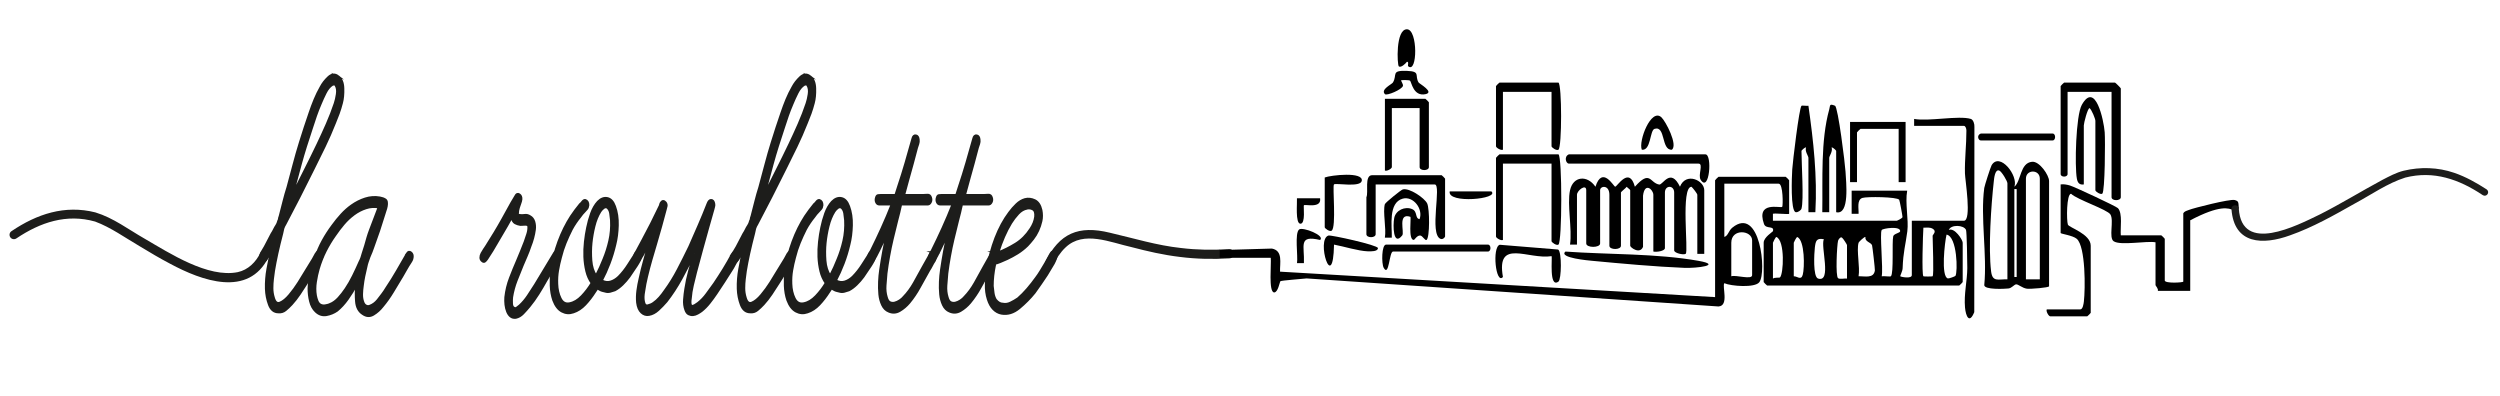
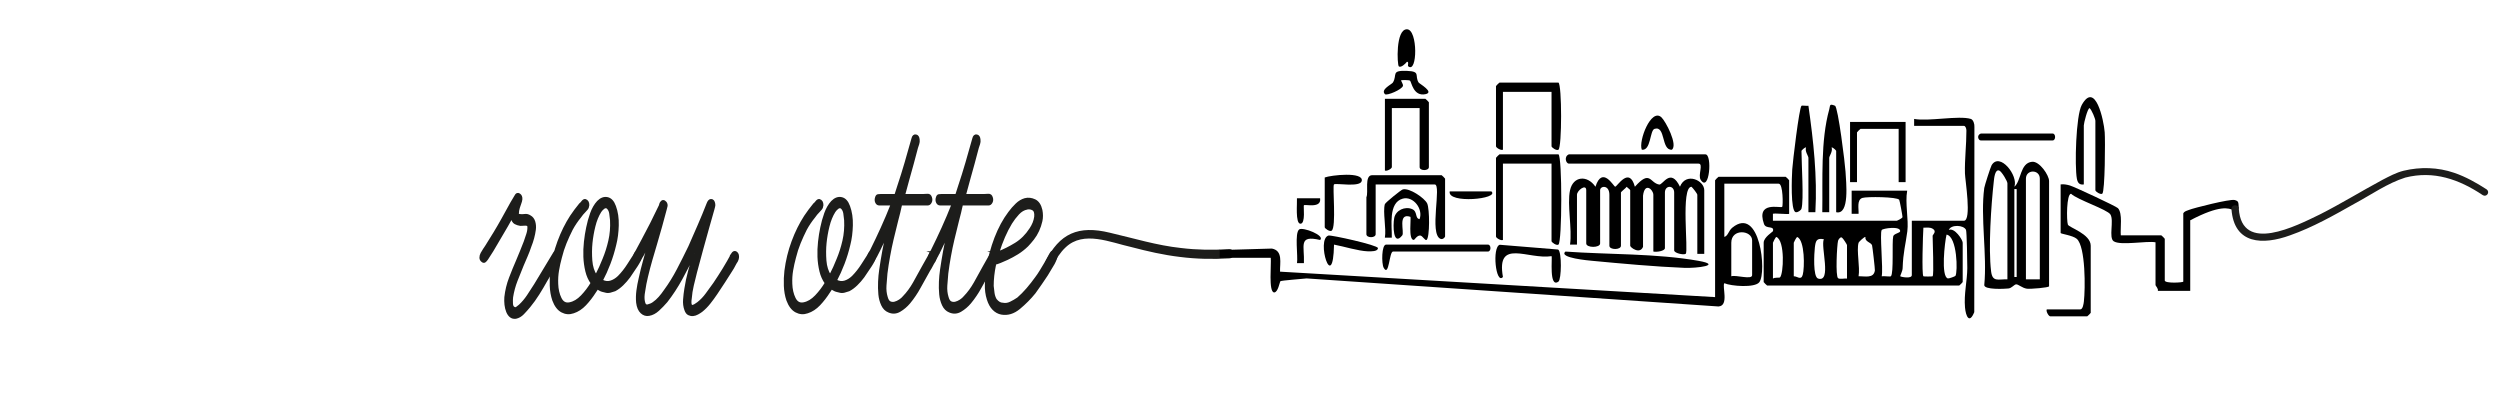
<svg xmlns="http://www.w3.org/2000/svg" id="Calque_1" version="1.1" viewBox="0 0 1080.32 171.25">
  <defs>
    <style>
      .st0, .st1 {
        fill: #1d1d1b;
      }

      .st1 {
        stroke: #1d1d1b;
        stroke-miterlimit: 10;
      }
    </style>
  </defs>
  <path class="st0" d="M451.63,113.35c6.16-12.64,14.47-16.06,27.94-12.79,10.27,2.38,20.34,5.5,30.78,6.61,6.87.84,13.81.94,20.72.48,1.11-.09,2.08.75,2.15,1.86.07,1.11-.77,2.06-1.87,2.13-7.15.44-14.35.3-21.46-.61-7.12-.84-14.1-2.45-20.94-4.25-9.09-2.01-20.68-7.28-28.44.09-2.35,2.17-4.15,5.07-5.7,8.09-1.09,2.05-4.2.51-3.18-1.62h0Z" />
  <g>
    <g>
-       <path class="st1" d="M146.11,33.01c1.37.96,2.1,2.67,2.18,5.13.08,2.46-.12,4.59-.61,6.39-.41,1.56-.87,3.06-1.39,4.5-.53,1.44-1.07,2.82-1.63,4.14-1.38,3.48-2.85,6.84-4.42,10.08-1.58,3.24-3.17,6.48-4.79,9.72-2.02,4.08-4.04,8.1-6.06,12.06-2.02,3.96-4.08,7.92-6.18,11.88-.32.48-.61,1.08-.85,1.8l-.48,2.16-1.09,4.32c-.73,3-1.33,5.76-1.82,8.28-.48,2.4-.85,4.74-1.09,7.02-.16,1.32-.24,2.67-.24,4.05s.2,2.73.61,4.05c.56,2.04,1.49,2.79,2.79,2.25s2.65-1.65,4.06-3.33c1.41-1.68,2.73-3.48,3.94-5.4,1.21-1.92,2.02-3.24,2.42-3.96l3.76-6.12c.24-.36.5-.84.79-1.44.28-.6.61-1.11.97-1.53.36-.42.73-.69,1.09-.81.36-.12.71.12,1.03.72.32.6.4,1.17.24,1.71-.16.54-.36,1.05-.61,1.53-.4.6-.77,1.2-1.09,1.8-.32.6-.65,1.2-.97,1.8l-4,6.3c-1.05,1.68-2.12,3.33-3.21,4.95-1.09,1.62-2.24,3.09-3.45,4.41-.89.96-1.78,1.8-2.67,2.52-.89.72-1.9,1.02-3.03.9-1.86,0-3.19-1.08-4-3.24-.81-2.16-1.25-4.44-1.33-6.84-.08-2.88.14-5.76.67-8.64.52-2.88,1.11-5.7,1.76-8.46-.41.72-.79,1.44-1.15,2.16-.36.72-.75,1.44-1.15,2.16-.4.6-.89.9-1.45.9s-.93-.48-1.09-1.44c-.16-.84.04-1.71.61-2.61.56-.9,1.01-1.65,1.33-2.25l2.91-5.58c.4-.6.75-1.2,1.03-1.8.28-.6.62-1.2,1.03-1.8.16-.24.32-.54.48-.9.16-.36.28-.72.36-1.08.16-.24.26-.54.3-.9.04-.36.14-.72.3-1.08.56-2.16,1.11-4.29,1.64-6.39.52-2.1,1.11-4.17,1.76-6.21.89-3.24,1.76-6.48,2.6-9.72.85-3.24,1.76-6.42,2.73-9.54.65-2.16,1.33-4.32,2.06-6.48.73-2.16,1.45-4.32,2.18-6.48.65-1.92,1.35-3.81,2.12-5.67.77-1.86,1.64-3.63,2.6-5.31.81-1.56,1.92-3,3.33-4.32,1.41-1.32,2.81-1.44,4.18-.36ZM144.78,44.53c.32-.96.61-2.22.85-3.78.24-1.56.08-2.82-.48-3.78-.16-.36-.41-.54-.73-.54s-.61.06-.85.18c-1.13.72-2.1,1.89-2.91,3.51-.81,1.62-1.54,3.21-2.18,4.77-.73,1.68-1.39,3.39-2,5.13-.61,1.74-1.19,3.51-1.76,5.31-.89,2.64-1.74,5.25-2.54,7.83-.81,2.58-1.58,5.19-2.3,7.83l-3.63,13.5c1.86-3.72,3.71-7.41,5.57-11.07,1.86-3.66,3.67-7.35,5.45-11.07,1.37-2.88,2.71-5.79,4-8.73,1.29-2.94,2.46-5.97,3.51-9.09Z" />
-       <path class="st1" d="M175.92,109.53c.48-.72,1.03-.84,1.64-.36.61.48.83,1.2.67,2.16-.08.48-.2.87-.36,1.17-.16.3-.32.57-.48.81-.65.96-1.25,1.95-1.82,2.97-.57,1.02-1.13,2.01-1.7,2.97-1.37,2.28-2.75,4.56-4.12,6.84-1.37,2.28-2.87,4.38-4.48,6.3-1.13,1.44-2.44,2.61-3.94,3.51-1.5.9-3.01.81-4.54-.27-1.7-1.08-2.65-2.85-2.85-5.31-.2-2.46-.18-4.89.06-7.29-1.13,2.16-2.4,4.23-3.82,6.21-1.41,1.98-2.93,3.63-4.54,4.95-1.38.96-2.91,1.59-4.6,1.89-1.7.3-3.23-.21-4.6-1.53-1.13-1.08-1.92-2.52-2.36-4.32-.45-1.8-.67-3.66-.67-5.58.08-2.28.38-4.5.91-6.66.52-2.16,1.15-4.26,1.88-6.3.89-2.76,1.98-5.31,3.27-7.65,1.29-2.34,2.71-4.53,4.24-6.57,1.21-1.68,2.5-3.27,3.88-4.77,1.37-1.5,2.83-2.79,4.36-3.87,1.86-1.32,3.82-2.31,5.88-2.97,2.06-.66,4.14-.81,6.24-.45.4.12.77.21,1.09.27.32.06.68.21,1.09.45.49.24.77.63.85,1.17.08.54.06,1.14-.06,1.8-.12.66-.3,1.32-.55,1.98-.24.66-.4,1.17-.48,1.53-.73,2.4-1.47,4.74-2.24,7.02-.77,2.28-1.6,4.62-2.48,7.02-.24.72-.51,1.44-.79,2.16-.28.72-.59,1.44-.91,2.16-.24.72-.48,1.41-.73,2.07-.24.66-.45,1.41-.61,2.25-.32,1.32-.63,2.67-.91,4.05-.28,1.38-.51,2.79-.67,4.23-.16,1.08-.26,2.25-.3,3.51-.04,1.26.14,2.43.55,3.51.24.72.65,1.23,1.21,1.53.56.3,1.13.33,1.7.09.65-.24,1.25-.57,1.82-.99.56-.42,1.09-.93,1.58-1.53.65-.84,1.29-1.68,1.94-2.52.65-.84,1.25-1.74,1.82-2.7,1.61-2.4,3.15-4.86,4.6-7.38s2.91-5.04,4.36-7.56ZM142.6,131.5c1.37-.6,2.61-1.5,3.7-2.7,1.09-1.2,2.12-2.52,3.09-3.96,1.13-1.68,2.2-3.54,3.21-5.58,1.01-2.04,1.96-4.08,2.85-6.12.32-.6.58-1.2.79-1.8.2-.6.38-1.2.54-1.8l1.09-3.42c.32-1.2.65-2.34.97-3.42.32-1.08.68-2.16,1.09-3.24.65-1.68,1.27-3.33,1.88-4.95.61-1.62,1.23-3.27,1.88-4.95-1.86-.36-3.72-.24-5.57.36-1.86.6-3.59,1.5-5.21,2.7-1.62,1.2-3.09,2.58-4.42,4.14-1.33,1.56-2.6,3.24-3.82,5.04-1.45,2.04-2.79,4.26-4,6.66-1.21,2.4-2.22,4.98-3.03,7.74-.49,1.68-.89,3.54-1.21,5.58-.32,2.04-.32,4.02,0,5.94.16.84.38,1.62.67,2.34.28.72.71,1.26,1.27,1.62.65.36,1.35.48,2.12.36.77-.12,1.47-.3,2.12-.54Z" />
      <path class="st1" d="M240.61,108.45c.32,0,.61.18.85.54s.4.81.48,1.35c.08.54-.04,1.05-.36,1.53l-1.21,2.16-4.24,7.02c-1.13,2.04-2.3,4.02-3.51,5.94-1.21,1.92-2.5,3.72-3.88,5.4-.89,1.08-1.8,2.1-2.73,3.06-.93.96-1.96,1.56-3.09,1.8-.89.12-1.64-.06-2.24-.54-.61-.48-1.09-1.17-1.45-2.07-.36-.9-.61-1.89-.73-2.97-.12-1.08-.14-2.16-.06-3.24.32-2.88.99-5.64,2-8.28,1.01-2.64,2.04-5.16,3.09-7.56.56-1.32,1.11-2.64,1.64-3.96.52-1.32,1.07-2.7,1.64-4.14.32-.96.68-2.04,1.09-3.24.4-1.2.56-2.34.49-3.42-.08-.6-.61-.87-1.58-.81-.97.06-1.62.09-1.94.09-.81-.12-1.56-.36-2.24-.72-.69-.36-1.19-1.2-1.51-2.52-1.38,2.52-2.77,4.95-4.18,7.29-1.41,2.34-2.81,4.71-4.18,7.11l-2.3,3.6c-.32.48-.65.84-.97,1.08-.32.24-.69.18-1.09-.18-.48-.36-.73-.84-.73-1.44s.16-1.2.48-1.8c.32-.6.67-1.17,1.03-1.71.36-.54.67-.99.91-1.35,1.21-1.92,2.4-3.84,3.57-5.76,1.17-1.92,2.32-3.9,3.45-5.94l3.88-7.02,1.82-3.06c.4-.84.93-1.05,1.57-.63.65.42.93,1.11.85,2.07-.08.6-.24,1.2-.48,1.8-.24.6-.45,1.2-.61,1.8-.08.36-.16.69-.24.99-.08.3-.12.63-.12.99-.08.48-.1.78-.06.9.04.12.26.24.67.36.81.12,1.59.12,2.36,0,.77-.12,1.51.06,2.24.54.89.48,1.49,1.26,1.82,2.34.32,1.08.4,2.22.24,3.42-.32,2.4-.97,4.8-1.94,7.2-.48,1.44-1.01,2.82-1.58,4.14-.57,1.32-1.13,2.64-1.7,3.96-.89,2.16-1.78,4.38-2.67,6.66-.89,2.28-1.54,4.68-1.94,7.2-.08.72-.1,1.62-.06,2.7.04,1.08.38,1.74,1.03,1.98.4.24.83.18,1.27-.18.44-.36.83-.66,1.15-.9,1.29-1.2,2.46-2.58,3.51-4.14,1.05-1.56,2.1-3.18,3.15-4.86l8.36-13.86c.32-.48.65-.72.97-.72Z" />
      <path class="st1" d="M276.23,109.53c.65.96.73,1.92.24,2.88-.48.96-.93,1.74-1.33,2.34l-3.27,4.86c-.89,1.2-1.86,2.31-2.91,3.33-1.05,1.02-2.14,1.83-3.27,2.43-.65.24-1.33.45-2.06.63-.73.18-1.45.15-2.18-.09-.4-.12-.77-.21-1.09-.27-.32-.06-.69-.21-1.09-.45-.48-.24-.85-.48-1.09-.72l-1.09,1.62c-1.29,2.04-2.71,3.87-4.24,5.49-1.54,1.62-3.23,2.73-5.09,3.33-1.7.6-3.33.48-4.91-.36-1.58-.84-2.81-2.46-3.7-4.86-.65-1.92-1.01-3.99-1.09-6.21-.08-2.22,0-4.35.24-6.39.56-4.44,1.59-8.67,3.09-12.69,1.49-4.02,3.29-7.65,5.39-10.89,1.21-1.8,2.5-3.54,3.88-5.22.32-.24.67-.6,1.03-1.08.36-.48.75-.72,1.15-.72.89.24,1.33.96,1.33,2.16-.08.72-.28,1.26-.61,1.62-.32.36-.65.72-.97,1.08-.73.72-1.37,1.5-1.94,2.34-1.37,1.68-2.59,3.48-3.63,5.4-.97,1.92-1.86,3.87-2.67,5.85-.81,1.98-1.5,4.11-2.06,6.39-.49,1.8-.89,3.63-1.21,5.49-.32,1.86-.44,3.81-.36,5.85.08,2.4.56,4.5,1.45,6.3.89,1.8,2.22,2.52,4,2.16,1.86-.36,3.61-1.41,5.27-3.15,1.66-1.74,3.09-3.63,4.3-5.67-1.05-1.44-1.82-3.15-2.3-5.13-.48-1.98-.77-4.05-.85-6.21-.08-2.16,0-4.32.24-6.48.24-2.16.56-4.2.97-6.12.4-2.04.97-4.08,1.7-6.12.73-2.04,1.7-3.72,2.91-5.04,1.29-1.32,2.64-1.83,4.06-1.53,1.41.3,2.48,1.47,3.21,3.51.89,2.4,1.29,5.13,1.21,8.19-.08,3.06-.44,5.85-1.09,8.37-.65,2.76-1.47,5.46-2.48,8.1-1.01,2.64-2.12,5.1-3.33,7.38,1.29.72,2.56.9,3.82.54,1.25-.36,2.44-1.08,3.57-2.16,1.53-1.56,2.91-3.3,4.12-5.22l2.54-3.96c.24-.6.56-1.05.97-1.35.4-.3.81-.15,1.21.45ZM257.57,119.25c1.29-2.52,2.38-4.92,3.27-7.2,1.05-2.52,1.9-5.19,2.54-8.01.65-2.82.89-5.79.73-8.91-.08-.96-.2-1.95-.36-2.97-.16-1.02-.57-1.83-1.21-2.43-.57-.36-1.13-.33-1.7.09-.57.42-1.05.93-1.45,1.53-1.13,1.8-2,3.93-2.6,6.39-.61,2.46-1.03,4.89-1.27,7.29-.24,2.4-.26,4.92-.06,7.56.2,2.64.91,4.86,2.12,6.66Z" />
      <path class="st1" d="M316.45,109.71c.4-.6.83-.84,1.27-.72.44.12.79.48,1.03,1.08.24.84.12,1.74-.36,2.7-.41.6-.79,1.26-1.15,1.98-.36.72-.75,1.38-1.15,1.98-1.05,1.68-2.12,3.36-3.21,5.04-1.09,1.68-2.2,3.36-3.33,5.04-.97,1.44-1.98,2.82-3.03,4.14-1.05,1.32-2.18,2.46-3.39,3.42-.48.36-1.05.72-1.7,1.08-.65.36-1.29.57-1.94.63-.65.06-1.27-.06-1.88-.36-.61-.3-1.07-.93-1.39-1.89-.48-1.32-.67-2.79-.54-4.41.12-1.62.3-3.15.54-4.59.4-2.64.95-5.22,1.64-7.74.69-2.52,1.39-5.04,2.12-7.56-1.78,3.72-3.63,7.35-5.57,10.89-1.94,3.54-4.08,6.81-6.42,9.81-1.13,1.32-2.32,2.55-3.57,3.69-1.25,1.14-2.56,1.83-3.94,2.07-1.21.24-2.3-.09-3.27-.99-.97-.9-1.58-2.31-1.82-4.23-.16-1.68-.12-3.42.12-5.22.24-1.8.56-3.54.97-5.22.56-2.64,1.21-5.25,1.94-7.83.73-2.58,1.45-5.19,2.18-7.83l-2.91,5.58c-.41.6-.85,1.32-1.33,2.16-.48.84-1.05.96-1.7.36-.65-.6-.83-1.32-.54-2.16.28-.84.62-1.56,1.03-2.16l2.42-4.5c1.29-2.4,2.56-4.83,3.82-7.29,1.25-2.46,2.44-4.89,3.57-7.29.16-.24.28-.54.36-.9.08-.36.2-.66.36-.9.56-.84,1.21-.84,1.94,0,.32.48.44.96.36,1.44-.08.48-.2.96-.36,1.44-.65,2.4-1.31,4.86-2,7.38-.69,2.52-1.39,4.98-2.12,7.38-.73,2.4-1.44,4.8-2.12,7.2-.69,2.4-1.31,4.8-1.88,7.2-.24.96-.47,1.98-.67,3.06-.2,1.08-.38,2.16-.54,3.24-.32,1.68-.36,3.12-.12,4.32.24,1.44.85,2.04,1.82,1.8.97-.24,1.78-.6,2.42-1.08.89-.6,1.76-1.38,2.61-2.34.85-.96,1.63-1.98,2.36-3.06,2.02-2.76,3.88-5.76,5.57-9s3.35-6.54,4.97-9.9c1.37-3.12,2.73-6.21,4.06-9.27,1.33-3.06,2.61-6.15,3.82-9.27.4-1.08.89-1.62,1.45-1.62.73,0,1.17.54,1.33,1.62.08.36.06.75-.06,1.17-.12.42-.22.81-.3,1.17-.4,1.32-.79,2.67-1.15,4.05-.36,1.38-.75,2.73-1.15,4.05-.89,3.24-1.78,6.45-2.67,9.63-.89,3.18-1.74,6.33-2.54,9.45-.49,1.92-.95,3.81-1.39,5.67-.45,1.86-.75,3.81-.91,5.85-.08.36-.12.87-.12,1.53s.12,1.11.36,1.35c.24.24.54.3.91.18.36-.12.62-.24.79-.36l1.33-.9c1.37-1.08,2.6-2.37,3.7-3.87,1.09-1.5,2.2-3.03,3.33-4.59,1.37-2.04,2.71-4.11,4-6.21,1.29-2.1,2.54-4.29,3.76-6.57Z" />
-       <path class="st1" d="M350.01,33.01c1.37.96,2.1,2.67,2.18,5.13.08,2.46-.12,4.59-.61,6.39-.41,1.56-.87,3.06-1.39,4.5-.53,1.44-1.07,2.82-1.63,4.14-1.38,3.48-2.85,6.84-4.42,10.08-1.58,3.24-3.17,6.48-4.79,9.72-2.02,4.08-4.04,8.1-6.06,12.06-2.02,3.96-4.08,7.92-6.18,11.88-.32.48-.61,1.08-.85,1.8l-.48,2.16-1.09,4.32c-.73,3-1.33,5.76-1.82,8.28-.48,2.4-.85,4.74-1.09,7.02-.16,1.32-.24,2.67-.24,4.05s.2,2.73.61,4.05c.56,2.04,1.49,2.79,2.79,2.25s2.65-1.65,4.06-3.33c1.41-1.68,2.73-3.48,3.94-5.4,1.21-1.92,2.02-3.24,2.42-3.96l3.76-6.12c.24-.36.5-.84.79-1.44.28-.6.61-1.11.97-1.53.36-.42.73-.69,1.09-.81.36-.12.71.12,1.03.72.32.6.4,1.17.24,1.71-.16.54-.36,1.05-.61,1.53-.4.6-.77,1.2-1.09,1.8-.32.6-.65,1.2-.97,1.8l-4,6.3c-1.05,1.68-2.12,3.33-3.21,4.95-1.09,1.62-2.24,3.09-3.45,4.41-.89.96-1.78,1.8-2.67,2.52-.89.72-1.9,1.02-3.03.9-1.86,0-3.19-1.08-4-3.24-.81-2.16-1.25-4.44-1.33-6.84-.08-2.88.14-5.76.67-8.64.52-2.88,1.11-5.7,1.76-8.46-.41.72-.79,1.44-1.15,2.16-.36.72-.75,1.44-1.15,2.16-.4.6-.89.9-1.45.9s-.93-.48-1.09-1.44c-.16-.84.04-1.71.61-2.61.56-.9,1.01-1.65,1.33-2.25l2.91-5.58c.4-.6.75-1.2,1.03-1.8.28-.6.62-1.2,1.03-1.8.16-.24.32-.54.48-.9.16-.36.28-.72.36-1.08.16-.24.26-.54.3-.9.04-.36.14-.72.3-1.08.56-2.16,1.11-4.29,1.64-6.39.52-2.1,1.11-4.17,1.76-6.21.89-3.24,1.76-6.48,2.6-9.72.85-3.24,1.76-6.42,2.73-9.54.65-2.16,1.33-4.32,2.06-6.48.73-2.16,1.45-4.32,2.18-6.48.65-1.92,1.35-3.81,2.12-5.67.77-1.86,1.64-3.63,2.6-5.31.81-1.56,1.92-3,3.33-4.32,1.41-1.32,2.81-1.44,4.18-.36ZM348.68,44.53c.32-.96.61-2.22.85-3.78.24-1.56.08-2.82-.48-3.78-.16-.36-.41-.54-.73-.54s-.61.06-.85.18c-1.13.72-2.1,1.89-2.91,3.51-.81,1.62-1.54,3.21-2.18,4.77-.73,1.68-1.39,3.39-2,5.13-.61,1.74-1.19,3.51-1.76,5.31-.89,2.64-1.74,5.25-2.54,7.83-.81,2.58-1.58,5.19-2.3,7.83l-3.63,13.5c1.86-3.72,3.71-7.41,5.57-11.07,1.86-3.66,3.67-7.35,5.45-11.07,1.37-2.88,2.71-5.79,4-8.73,1.29-2.94,2.46-5.97,3.51-9.09Z" />
      <path class="st1" d="M377.39,109.53c.65.96.73,1.92.24,2.88-.48.96-.93,1.74-1.33,2.34l-3.27,4.86c-.89,1.2-1.86,2.31-2.91,3.33-1.05,1.02-2.14,1.83-3.27,2.43-.65.24-1.33.45-2.06.63-.73.18-1.45.15-2.18-.09-.4-.12-.77-.21-1.09-.27-.32-.06-.69-.21-1.09-.45-.48-.24-.85-.48-1.09-.72l-1.09,1.62c-1.29,2.04-2.71,3.87-4.24,5.49-1.54,1.62-3.23,2.73-5.09,3.33-1.7.6-3.33.48-4.91-.36-1.58-.84-2.81-2.46-3.7-4.86-.65-1.92-1.01-3.99-1.09-6.21-.08-2.22,0-4.35.24-6.39.56-4.44,1.59-8.67,3.09-12.69,1.49-4.02,3.29-7.65,5.39-10.89,1.21-1.8,2.5-3.54,3.88-5.22.32-.24.67-.6,1.03-1.08.36-.48.75-.72,1.15-.72.89.24,1.33.96,1.33,2.16-.08.72-.28,1.26-.61,1.62-.32.36-.65.72-.97,1.08-.73.72-1.37,1.5-1.94,2.34-1.37,1.68-2.59,3.48-3.63,5.4-.97,1.92-1.86,3.87-2.67,5.85-.81,1.98-1.5,4.11-2.06,6.39-.49,1.8-.89,3.63-1.21,5.49-.32,1.86-.44,3.81-.36,5.85.08,2.4.56,4.5,1.45,6.3.89,1.8,2.22,2.52,4,2.16,1.86-.36,3.61-1.41,5.27-3.15,1.66-1.74,3.09-3.63,4.3-5.67-1.05-1.44-1.82-3.15-2.3-5.13-.48-1.98-.77-4.05-.85-6.21-.08-2.16,0-4.32.24-6.48.24-2.16.56-4.2.97-6.12.4-2.04.97-4.08,1.7-6.12.73-2.04,1.7-3.72,2.91-5.04,1.29-1.32,2.64-1.83,4.06-1.53,1.41.3,2.48,1.47,3.21,3.51.89,2.4,1.29,5.13,1.21,8.19-.08,3.06-.44,5.85-1.09,8.37-.65,2.76-1.47,5.46-2.48,8.1-1.01,2.64-2.12,5.1-3.33,7.38,1.29.72,2.56.9,3.82.54,1.25-.36,2.44-1.08,3.57-2.16,1.53-1.56,2.91-3.3,4.12-5.22l2.54-3.96c.24-.6.56-1.05.97-1.35.4-.3.81-.15,1.21.45ZM358.73,119.25c1.29-2.52,2.38-4.92,3.27-7.2,1.05-2.52,1.9-5.19,2.54-8.01.65-2.82.89-5.79.73-8.91-.08-.96-.2-1.95-.36-2.97-.16-1.02-.57-1.83-1.21-2.43-.57-.36-1.13-.33-1.7.09-.57.42-1.05.93-1.45,1.53-1.13,1.8-2,3.93-2.6,6.39-.61,2.46-1.03,4.89-1.27,7.29-.24,2.4-.26,4.92-.06,7.56.2,2.64.91,4.86,2.12,6.66Z" />
      <path class="st1" d="M403.25,109.08c.52.18.87.63,1.03,1.35.16.6,0,1.38-.48,2.34-.41.6-.79,1.26-1.15,1.98-.36.72-.75,1.38-1.15,1.98-1.37,2.4-2.73,4.83-4.06,7.29-1.33,2.46-2.85,4.71-4.54,6.75-1.21,1.44-2.59,2.61-4.12,3.51-1.54.9-3.11.99-4.72.27-1.21-.48-2.14-1.41-2.79-2.79-.65-1.38-1.05-2.91-1.21-4.59-.16-1.8-.2-3.6-.12-5.4.08-1.8.24-3.54.49-5.22.4-2.76.85-5.46,1.33-8.1.49-2.64,1.05-5.28,1.7-7.92-.81,1.68-1.62,3.39-2.42,5.13-.81,1.74-1.66,3.45-2.54,5.13-.32.6-.71,1.23-1.15,1.89-.44.66-.95.63-1.51-.09-.65-.6-.81-1.32-.48-2.16.32-.84.69-1.56,1.09-2.16,1.61-3.24,3.17-6.51,4.66-9.81,1.49-3.3,2.93-6.69,4.3-10.17h-5.45c-.57,0-.99-.3-1.27-.9-.28-.6-.3-1.26-.06-1.98.16-.6.42-.93.79-.99.36-.06.75-.09,1.15-.09h6.42l1.21-3.78c1.13-3.36,2.2-6.78,3.21-10.26,1.01-3.48,2-6.96,2.97-10.44.24-.96.71-1.38,1.39-1.26.68.12,1.07.72,1.15,1.8.08.6.02,1.2-.18,1.8-.2.6-.38,1.14-.54,1.62l-1.82,6.84c-.65,2.28-1.27,4.53-1.88,6.75-.61,2.22-1.23,4.53-1.88,6.93h8.36c.48,0,1.09-.03,1.82-.09.73-.06,1.21.33,1.45,1.17.24.72.2,1.38-.12,1.98-.32.6-.73.9-1.21.9h-11.39c-.16,0-.34.51-.54,1.53-.2,1.02-.34,1.65-.42,1.89l-.97,3.78-1.94,7.92c-.57,2.4-1.07,4.83-1.51,7.29-.45,2.46-.83,4.95-1.15,7.47-.16,1.68-.3,3.42-.42,5.22s.06,3.48.54,5.04c.32,1.2.81,1.95,1.45,2.25.65.3,1.33.36,2.06.18.73-.18,1.45-.51,2.18-.99.73-.48,1.33-1.02,1.82-1.62,1.61-1.68,3.07-3.66,4.36-5.94,1.29-2.28,2.58-4.62,3.88-7.02l3.15-5.58c.32-.6.75-.81,1.27-.63Z" />
      <path class="st1" d="M429.54,109.08c.52.18.87.63,1.03,1.35.16.6,0,1.38-.48,2.34-.41.6-.79,1.26-1.15,1.98-.36.72-.75,1.38-1.15,1.98-1.37,2.4-2.73,4.83-4.06,7.29-1.33,2.46-2.85,4.71-4.54,6.75-1.21,1.44-2.59,2.61-4.12,3.51-1.54.9-3.11.99-4.72.27-1.21-.48-2.14-1.41-2.79-2.79-.65-1.38-1.05-2.91-1.21-4.59-.16-1.8-.2-3.6-.12-5.4.08-1.8.24-3.54.49-5.22.4-2.76.85-5.46,1.33-8.1.49-2.64,1.05-5.28,1.7-7.92-.81,1.68-1.62,3.39-2.42,5.13-.81,1.74-1.66,3.45-2.54,5.13-.32.6-.71,1.23-1.15,1.89-.44.66-.95.63-1.51-.09-.65-.6-.81-1.32-.48-2.16.32-.84.69-1.56,1.09-2.16,1.61-3.24,3.17-6.51,4.66-9.81,1.49-3.3,2.93-6.69,4.3-10.17h-5.45c-.57,0-.99-.3-1.27-.9-.28-.6-.3-1.26-.06-1.98.16-.6.42-.93.79-.99.36-.06.75-.09,1.15-.09h6.42l1.21-3.78c1.13-3.36,2.2-6.78,3.21-10.26,1.01-3.48,2-6.96,2.97-10.44.24-.96.71-1.38,1.39-1.26.68.12,1.07.72,1.15,1.8.08.6.02,1.2-.18,1.8-.2.6-.38,1.14-.54,1.62l-1.82,6.84c-.65,2.28-1.27,4.53-1.88,6.75-.61,2.22-1.23,4.53-1.88,6.93h8.36c.48,0,1.09-.03,1.82-.09.73-.06,1.21.33,1.45,1.17.24.72.2,1.38-.12,1.98-.32.6-.73.9-1.21.9h-11.39c-.16,0-.34.51-.54,1.53-.2,1.02-.34,1.65-.42,1.89l-.97,3.78-1.94,7.92c-.57,2.4-1.07,4.83-1.51,7.29-.45,2.46-.83,4.95-1.15,7.47-.16,1.68-.3,3.42-.42,5.22s.06,3.48.54,5.04c.32,1.2.81,1.95,1.45,2.25.65.3,1.33.36,2.06.18.73-.18,1.45-.51,2.18-.99.73-.48,1.33-1.02,1.82-1.62,1.61-1.68,3.07-3.66,4.36-5.94,1.29-2.28,2.58-4.62,3.88-7.02l3.15-5.58c.32-.6.75-.81,1.27-.63Z" />
      <path class="st1" d="M455.9,109.35c.56.72.69,1.5.36,2.34-.32.84-.65,1.56-.97,2.16l-2.91,4.86c-.89,1.32-1.76,2.61-2.61,3.87-.85,1.26-1.76,2.55-2.73,3.87-1.94,2.4-4.14,4.62-6.6,6.66-2.46,2.04-5.03,2.82-7.69,2.34-1.29-.24-2.44-.87-3.45-1.89-1.01-1.02-1.8-2.43-2.36-4.23-.65-2.04-.93-4.23-.85-6.57.08-2.34.28-4.59.61-6.75.73-4.56,1.9-8.94,3.51-13.14,1.62-4.2,3.59-7.86,5.94-10.98.97-1.32,2.02-2.52,3.15-3.6,1.13-1.08,2.34-1.8,3.63-2.16,1.37-.36,2.77-.21,4.18.45,1.41.66,2.36,2.07,2.85,4.23.32,1.68.32,3.24,0,4.68-.32,1.44-.79,2.82-1.39,4.14-.61,1.32-1.33,2.52-2.18,3.6-.85,1.08-1.68,2.04-2.48,2.88-1.37,1.32-2.79,2.43-4.24,3.33s-2.95,1.71-4.48,2.43c-.48.24-.97.45-1.45.63-.48.18-.97.39-1.45.63l-1.45.54c-.16,0-.28.03-.36.09-.08.06-.2.09-.36.09-.08,0-.12.12-.12.36s-.04.36-.12.36c-.65,3.12-.97,6.12-.97,9,.08.96.2,1.98.36,3.06.16,1.08.48,2.04.97,2.88.97,1.2,1.98,1.8,3.03,1.8,1.13.24,2.26.09,3.39-.45,1.13-.54,2.22-1.17,3.27-1.89,1.37-1.2,2.71-2.55,4-4.05,1.29-1.5,2.54-3.09,3.76-4.77.73-.96,1.43-2.01,2.12-3.15.69-1.14,1.35-2.25,2-3.33l2.18-3.96c.56-1.08,1.21-1.2,1.94-.36ZM443.78,90.08c-1.37.24-2.65.99-3.82,2.25-1.17,1.26-2.2,2.61-3.09,4.05-2.18,3.6-4.04,7.86-5.57,12.78,2.5-.96,5.03-2.22,7.57-3.78,2.54-1.56,4.7-3.72,6.48-6.48,1.13-1.68,1.82-3.42,2.06-5.22.16-1.68-.18-2.76-1.03-3.24-.85-.48-1.72-.6-2.61-.36Z" />
    </g>
-     <path class="st0" d="M116.1,111.02c-8.74,17.8-29.01,10.23-42.49,3-4.51-2.37-8.87-4.95-13.18-7.57-6.35-3.7-12.54-8.2-19.34-10.71-12.36-3.48-23.66.32-34.05,7.31-.88.57-2.06.32-2.62-.56-.56-.88-.31-2.05.57-2.61,10.95-7.39,22.97-11.43,36.21-8.1,7.84,2.38,14.31,7.39,21.26,11.34,10.99,6.38,27.38,17.08,40.29,14.48,4.5-.99,7.81-4.31,9.8-8.4,1.22-2.31,4.72-.57,3.56,1.82h0Z" />
  </g>
  <g>
    <g id="pUCvuY">
      <g>
        <path d="M549.62,107.41c4.9.92,3.4,6.28,3.52,9.98l188,11v-50.5c0-.11,1.39-1.5,1.5-1.5h29c.11,0,1.5,1.39,1.5,1.5v14.5c0,.35-6.65-.37-7.01,0v3h53.51c.15,0,2.44-1.04,2.49-1.59.03-.38-1.21-7.16-1.43-7.47-.86-1.28-14.01-1.43-15.92-.8-2.51.83-1.5,4.71-1.64,6.87h-2.99s0-10.01,0-10.01h24c-.98,5.38.7,12.53.06,17.56-.76,5.87-1.8,8.92-2.03,15.97-.04,1.26-1.17,3.34-1.03,3.46.38.32,5,1.19,5-.49v-23.5h22.5c3.45,0,.53-17.59.46-20.46-.15-6.18.65-12.42.63-18.5,0-.83-.37-2.04-1.09-2.04h-21.5v-3c6.14,1.18,19.35-1.59,24.5,0,1.1.34,1.65,2.3,1.55,3.45l-.06,80.04c-2.14,5.28-3.66,1.74-4-1.98-.52-5.82.95-11.5.99-17.04.02-2.33-.22-15.75-.55-16.51-.97-2.19-6.57-2.41-7.44.03,2.45-1.19,6,4.22,6,5.51v17c0,.11-1.39,1.5-1.5,1.5h-83c-.11,0-1.5-1.39-1.5-1.5v-17c0-2.36,3.92-4.69,4.01-5.01.67-2.59-3.03-.67-3.88-3.11-3.51-10.08,7.19-6.7,7.88-7.38.37-.37.43-10.01-1.51-10.01h-23.5v23c1.68-.49,1.75-2.63,3.47-4.02,11.91-9.67,14.99,19.34,11.62,23.62-1.93,2.45-12.03,1.73-15.09.4-1.03,1.4,2.13,9.79-2.54,10.05l-177.96-12.12c-1.71.24-10.91.84-11.37,1.23-.21.18-1.01,4.84-2.64,4.83-2.58-.02-1.16-12.62-1.5-14.98h-22c-.21,0,.19-4.57-.21-3.32M813.14,99.39c-.93,1.46.69,16.77,0,20,.98-.16,3.69.26,3.97-.01,1.29-1.27.4-14.87,1.01-17.28.29-1.16,2.95-1.41,3-2.2.14-2.35-7.52-1.23-7.98-.5ZM835.14,119.39c.63-.61,0-15.04,0-17.5,0-.42,1.98-1.89.04-3.04-1.26-.75-2.67-.46-4.03-.46-.2,2.88-.77,20.28,0,21,.14.14,3.85.13,4,0ZM748.14,119.39c1.96-.72,9,1.68,9-.5v-15c0-4.43-9-5.29-9,1v14.5ZM845,119.22c1.05-1.64.79-17.04-3.84-17.84-.79,3.22-2.5,18.2.58,18.94.44.11,3.11-.88,3.26-1.11ZM766.14,120.39c.75-.6,2.79-.28,3.04-.51,1.54-1.39,2.25-15.87-1.55-17.48-.29-.13-1.49,2.35-1.49,2.49v15.5ZM775.14,119.39c1.45-.09,3.15,1.94,3.87-.63.84-3,.93-14.94-2.38-16.36-.47.26-1.49,2.35-1.49,2.49v14.5ZM798.14,120.39v-14.5c0-.23-1.59-2.72-1.99-3.02-.67-.93-1.71.56-1.87,1.15-.49,1.81-1.18,15.49.02,16.21.9.54,2.68,0,3.84.15ZM803.14,104.89c-.96,3.38.7,10.57,0,14.5,2.76-.1,6.54,1.07,7.05-2.53.08-.54-1.05-10.3-1.22-10.84-.43-1.36-3.23-1.5-2.85-3.63-.4-.22-2.87,2.11-2.98,2.49ZM788.14,103.38c-3.17-.62-3.55.7-3.89,3.58-.28,2.38-.9,12.69,1.4,13.41,6.02,1.87.99-13.91,2.49-17Z" />
        <path d="M965.28,90.85c-2.2-.92-5.9-2.44-18.82,4.35v30.5h-14c.32-.98-1-2.17-1-2.5v-18.5c-3.85-.7-15.13,1.53-18.07-.44-2.27-1.52.21-8.9-1.42-11.58-1.3-2.14-14.37-6.39-17.02-8.96-1.97.11-1.99,11.51-1.36,13.34.43,1.26,9.87,4.01,9.87,9.13v29c0,.11-1.39,1.5-1.5,1.5h-16c-.65,0-1.92-2.14-1.5-3h14.5c1.1,0,1.43-2.44,1.55-3.45.62-5.29.79-23.62-3.07-27.03-1.69-1.49-6.98-2.15-6.98-2.52v-21c1.41-.18,2.68.08,4.03.47,1.9.55,19.92,8.95,20.72,9.78,2.13,2.21.97,8.71,1.25,11.75h17.5c.11,0,1.5,1.39,1.5,1.5v18c0,1.39,8,.93,8,.5v-29.5c.58-1.01,1.56-1.1,2.5-1.5,1.78-.75,17.71-4.8,19.69-4.26,1.85.51,1.61.96,1.8,3.72" />
        <path d="M678.46,82.2c1.32-6.11,7.45-6.69,10.98-1.5,2.96-9.29,7.9-.04,8.52-.02.85.03,6.06-9.04,8.52.02,6.66-7.51,6.42-1.63,10.51-.95,1.58.26,4.89-7.48,8.97.93,2.56-6.41,10.5-2.78,10.5,1.52v27.5h-3v-25.5c0-.55-1.84-2.84-2.5-3.48-4.78-.06-1.22,28.11-2.52,28.96-.97.63-4.98-.31-4.98-1.48v-25c0-3.28-4-3.27-4,0v24c0,1.31-3.69,1.83-5,1.5v-24.5c0-2.24-3.72-5.69-4.46.35v22.12c-1.36,3.37-5.54.27-5.54-.48v-24c0-.27-1.15-1-1.5-1.48-.47.64-2.5,2.17-2.5,2.48v23c0,1.88-5,1.88-5,0v-22c0-4.5-4-3.89-4-2v23c0,1.98-6,1.99-6,0v-23c0-2.88-4,.08-4,2v21.5h-3c.99-6.75-1.34-17.29,0-23.5Z" />
        <path d="M857.46,81.2c.13-.95,2.74-9.1,3.18-9.82,3.5-5.78,11.61,4.48,9.83,9.32,2.99-2.47,2.37-10.3,7.65-10.79,3.25-.3,7.34,5.86,7.34,8.29v45.5c0,.61-8.09,1.25-9.56,1.06-2.04-.26-3.8-2.03-4.74-1.88-.83.14-1.85,1.63-3.24,1.78-1.73.19-10.46.62-10.46-1.46,1.28-13.09-1.72-29.32,0-42ZM867.46,120.7v-41.5c0-.9-2.45-5.06-3.51-5.49-1.91-.77-2.24,3.5-2.37,4.61-1.17,10.49-2.4,28.78-1.17,38.93.58,4.74,2.96,3.36,7.05,3.45ZM881.46,120.7v-43.5c0-4.09-6-4.09-6,0v43.5h6ZM871.46,119.7v-38h-1v38h1Z" />
-         <path d="M912.46,39.7h-19v35.5c0,1.48-3,1.48-3,0v-38c0-.11,1.39-1.5,1.5-1.5h22c.18,0,2.5,2.32,2.5,2.5v47c0,1.72-4,1.72-4,0v-45.5Z" />
        <path d="M673.46,66.7c1.65,1.05,1.59,37.86-.01,39-.8.57-2.99-.96-2.99-1.5v-33.5h-21v33c-.86.42-3-.85-3-1.5v-34c0-.11,1.39-1.5,1.5-1.5h25.5Z" />
        <path d="M594.46,79.7v21.5c0,1.72-4,1.72-4,0v-16c1-1.99-1-9.5,2.5-9.5h30c.11,0,1.5,1.39,1.5,1.5v25c0,.25-.92,1.47-2,1.01-4.98-2.13.63-23.51-2.5-23.51h-25.5Z" />
        <path d="M790.46,91.7h-3c.24-14.12-.79-30.78,3.02-44.48.45-1.62-.07-2.58,2.47-1.53,1.33.55,4.37,25.14,4.55,28.47.24,4.52,1.9,18.9-4.04,17.54v-26.5c0-.17-1.35-1.57-1.99-1.5.65,1.6-1.01,3.74-1.01,4.5v23.5Z" />
        <path d="M778.46,90.2c-.18.64-1.6,1.69-2.48,1.49-2.3-.5-1.7-15.37-1.5-18.48.2-3.21,2.98-26.56,4-27.51.21-.2,2.18.13,2.99,0,2.18,15.29,3.87,30.49,3,46.01h-3v-23.51c0-.76-1.66-2.9-1.01-4.5-.64-.07-1.99,1.33-1.99,1.5,0,5.29,1.06,21.31,0,25Z" />
        <path d="M673.46,35.7c1.5.96,1.53,27.9-.01,29-.8.57-2.99-.96-2.99-1.5v-23.5h-21v25c-.86.42-3-.85-3-1.5v-26c0-.11,1.39-1.5,1.5-1.5h25.5Z" />
        <path d="M677.96,66.7h59c3.06,0,1.72,16.76-2.03,11.03-1.34-2.06,1.34-7.03-.97-7.03h-56c-1.3,0-2.22-3.1,0-4Z" />
        <path d="M900.46,79.7c-1.92.29-2.68-.78-2.99-2.51-.99-5.41-.43-27.28,2.13-31.86,5.85-10.47,9.49,6.57,9.9,11.83.26,3.33.14,25.66-1.04,26.53-.74.55-2.99-.9-2.99-1.49v-30c0-.81-1.55-4.68-2.5-5.48-.86,0-2.5,6.52-2.5,7.48v25.5Z" />
        <path d="M613.46,46.7h-12v25.5c0,.65-2.14,1.92-3,1.5v-31h17.5c.11,0,1.5,1.39,1.5,1.5v28c0,1.72-4,1.72-4,0v-25.5Z" />
        <path d="M598.46,88.2c.18-.64,6.92-6.12,7.73-6.35,2.82-.78,9.44,3.73,10.54,6.08,1.09,2.34,1.16,14.72-.28,15.76-.58.42-1.7-1.74-2.64-1.9-1.39-.23-2.55,1.87-2.85,1.89-2.52.11-1.06-9.57-1.5-9.99-5.66-1.91-2.46,6.71-3.51,8.03-3.94,4.97-4.08-4.31-3.47-7.5.65-3.39,4.64-5.16,7.72-3.87,2.5,1.04,1.13,4.01,3.24,4.35,1.65-4.44-2.75-10.08-7.27-8.86-6.36,1.72-4.6,11.93-4.73,16.87h-3c.7-3.95-.96-11.09,0-14.51Z" />
        <path d="M823.46,52.7v26h-3v-23h-16.5c-.11,0-1.5,1.39-1.5,1.5v21.5h-3v-26h24Z" />
        <path d="M676.47,108.71c18.58,1.33,39.24.76,57.49,4,10.59,1.88-.86,3.24-6.04,3.04-12.43-.49-27.46-1.87-39.95-3.05-1.13-.11-14.63-1.26-11.51-3.98Z" />
        <path d="M598.96,105.7h44c1.48,0,1.48,3,0,3h-41c-1.66,0-1.67,11.22-4.02,7.02-1-1.79-.92-10.02,1.02-10.02Z" />
        <path d="M673.32,107.83c1.64.99,1.44,12.92.13,13.86-4.2,3.02-2.54-10.55-2.98-11-10.14,1.61-24-7.88-21.01,9-3.09,3.53-4.78-12.95-1.37-13.92l25.24,2.06Z" />
        <path d="M572.46,76.7c2.49-.99,16.86-2.65,15.99,1.48-.62,2.93-11.28.79-12,1.51s1.1,18.5-1.01,20c-.8.57-2.99-.96-2.99-1.5v-21.5Z" />
        <path d="M576.47,105.7c-.41,21.76-7.94-2.32-2.39-3.92,1.07-.31,21.32,4.13,21.36,5.42.04,1.53-3.13,1.45-4.34,1.41-4.23-.16-10.3-2.1-14.63-2.91Z" />
        <path d="M608.51,28.63c-.32-.27.45-2.06-.54-1.93-.64.85-2.58,2.69-3.5,1.99-.71-.54-1.47-16.06,3.5-16.04,4.78.01,4.59,19.41.54,15.98Z" />
        <path d="M722.45,64.7c-4.68.3-2.61-10.54-7.48-9.02-2.08.65-1.48,9.55-5.5,9.02-1.55-3.71,4.03-18.2,8.49-13.99,1.83,1.72,7.21,11.94,4.49,13.99Z" />
        <path d="M855.96,57.7h31c1.48,0,1.48,3,0,3h-31c-1.07,0-1.94-2.24,0-3Z" />
        <path d="M609.32,34.86c-.4-.35-3.68-.29-3.86-.16-.16.12.95,1.7.8,2.38-.36,1.61-6.99,4.41-7.79,3.61-2.03-2.05,2.95-4.22,3.45-5.04,2.03-3.36-1.02-5.29,6.07-5.02,6.07.23,3.19,1.99,5.03,5.02.32.53,7.03,4.22,2.93,5.05-5.23,1.07-6-5.3-6.63-5.84Z" />
        <path d="M570.46,103.7c-9.63-2.25-6.66,2.51-7,10.01h-2.99c.5-2.99-1.13-13.05.96-14.58,1.64-1.11,11.29,2.66,9.03,4.57Z" />
        <path d="M644.46,82.7c3.8,3.3-19.12,5.5-18,0h18Z" />
        <path d="M570.45,85.71c.68,4.51-6.45,2.45-7,2.99-.3.29.84,7.99-1.49,7.98-2.31,0-1.35-9.14-1.51-10.99h10Z" />
      </g>
    </g>
    <path class="st0" d="M967.45,90.16c1.27,19.65,24.81,7.46,35.08,2.48,9.17-4.64,17.9-10.04,26.99-14.92,2.89-1.48,5.92-3.15,9.2-3.95,7.15-1.72,14.79-1.5,21.75.89,5.06,1.72,9.68,4.34,14.05,7.16.7.45.89,1.38.44,2.07-.45.7-1.38.89-2.08.44-10.22-6.86-21.24-10.7-33.47-7.6-7.77,2.46-14.66,7.37-21.87,11.24-9.03,5.1-18.07,10.24-27.93,13.72-11.7,4.25-24.2,4.02-25.33-11.29-.14-2.11,2.96-2.35,3.16-.26h0Z" />
  </g>
</svg>